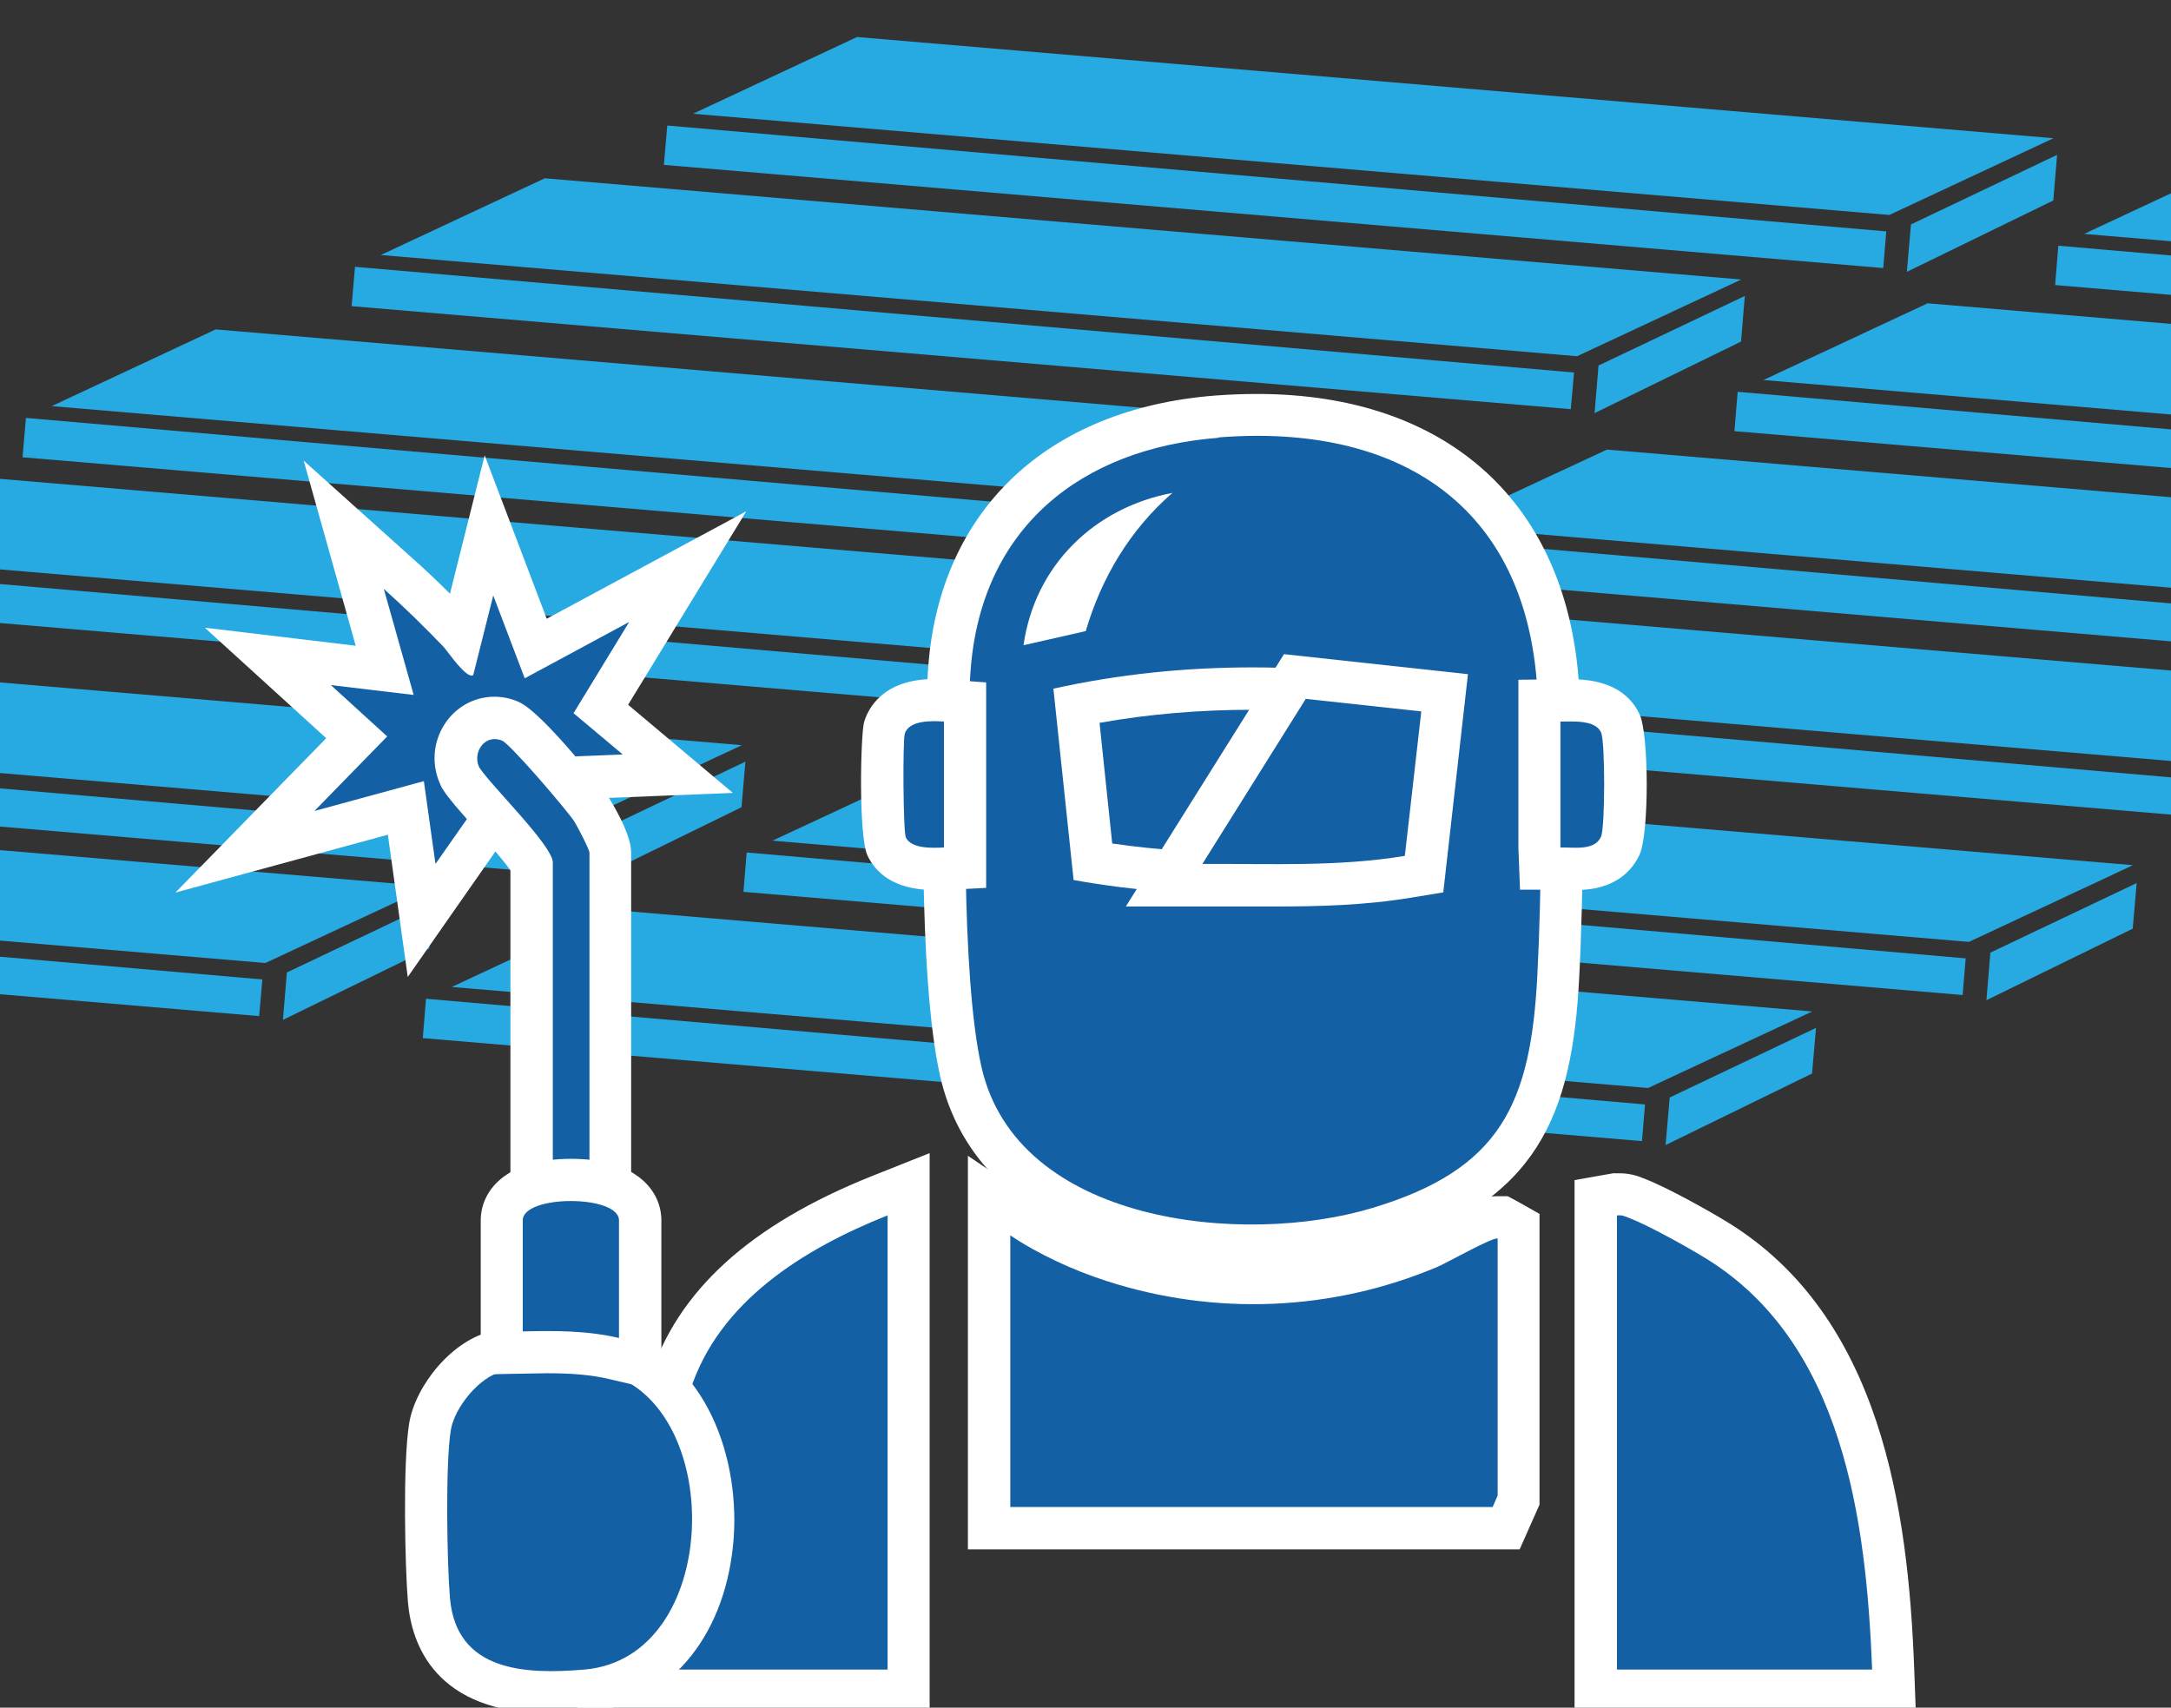
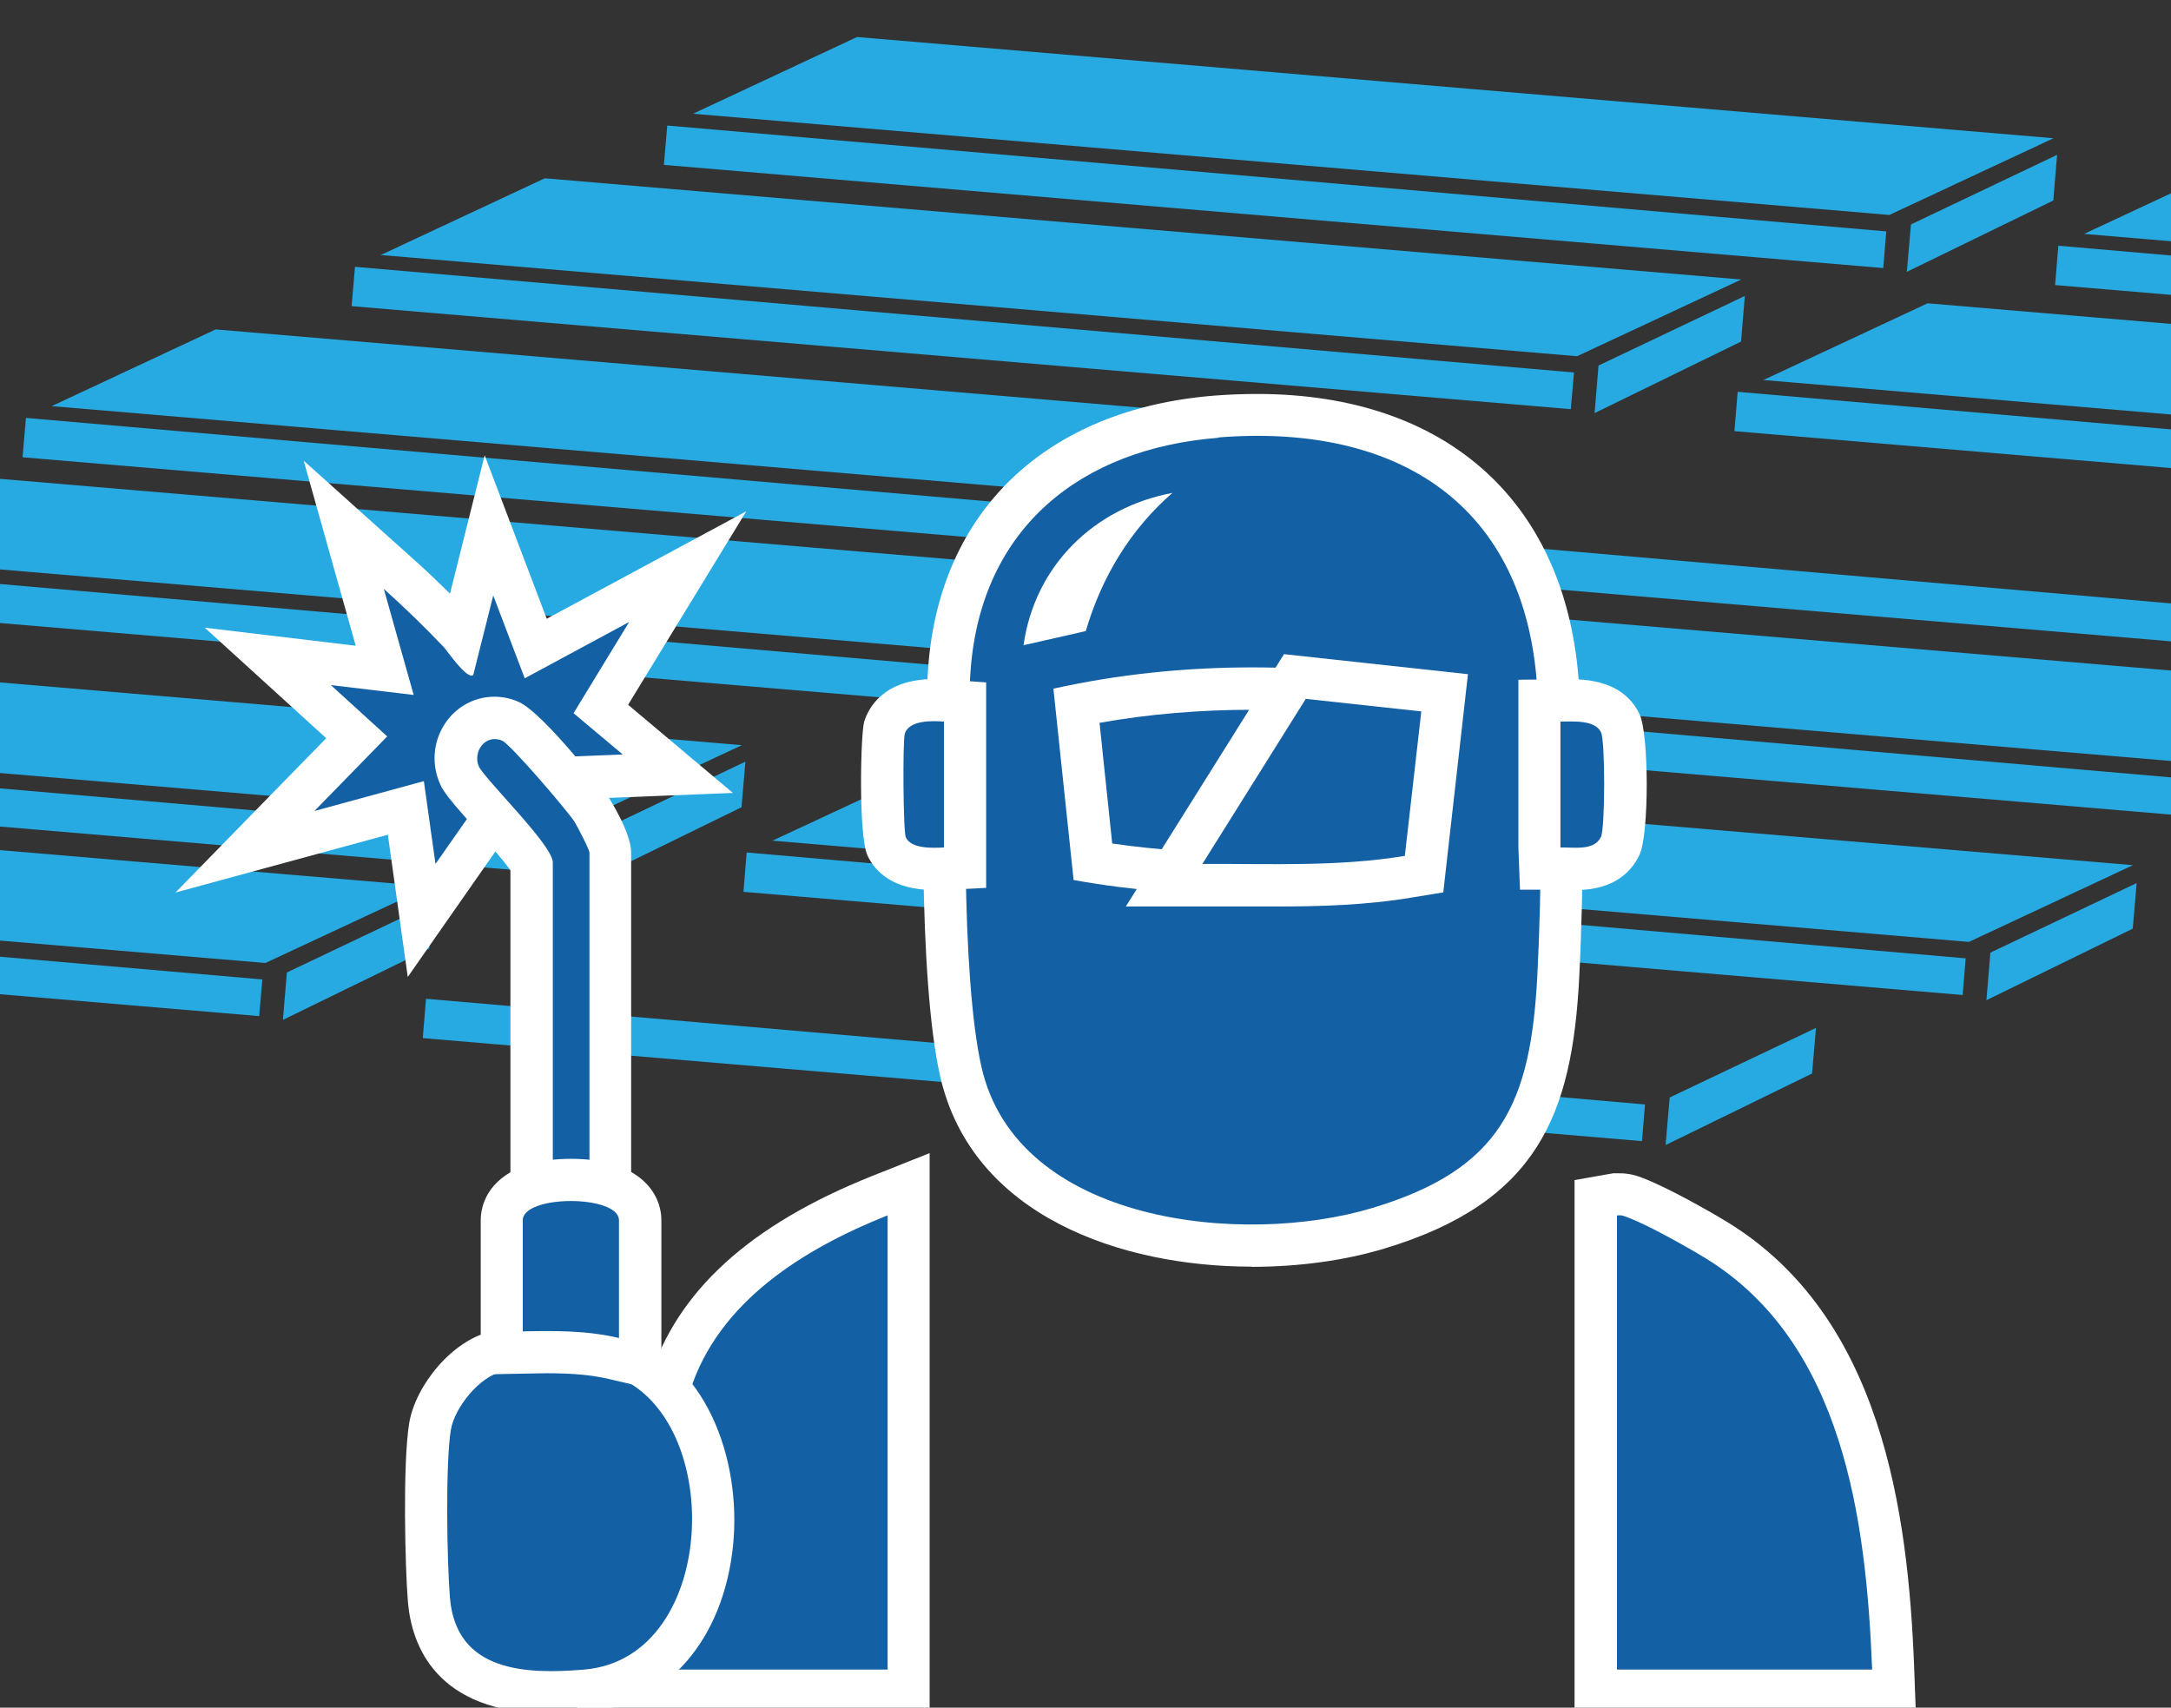
<svg xmlns="http://www.w3.org/2000/svg" id="Layer_1" viewBox="0 0 121.39 95.49">
  <rect x="0" y="0" width="121.39" height="95.49" fill="#333333" stroke="none" />
  <polygon points="111.07 55.93 119.25 51.93 119.47 49.38 111.29 53.27 111.07 55.93" style="fill:#27aae1;" />
  <polygon points="24.01 49.57 -42.88 43.91 -52.06 48.2 14.84 53.85 24.01 49.57" style="fill:#27aae1;" />
  <polygon points="15.82 57.03 24 53.04 24.22 50.49 16.04 54.38 15.82 57.03" style="fill:#27aae1;" />
  <polygon points="14.67 54.77 -53.5 48.86 -53.68 51.06 14.49 56.82 14.67 54.77" style="fill:#27aae1;" />
-   <polygon points="34.44 50.9 25.26 55.19 92.15 60.84 101.33 56.56 34.44 50.9" style="fill:#27aae1;" />
  <polygon points="93.13 64.03 101.32 60.03 101.54 57.48 93.36 61.37 93.13 64.03" style="fill:#27aae1;" />
  <polygon points="23.64 58.05 91.81 63.81 91.98 61.76 23.82 55.85 23.64 58.05" style="fill:#27aae1;" />
  <polygon points="41.48 41.67 -25.42 36.01 -34.59 40.3 32.3 45.96 41.48 41.67" style="fill:#27aae1;" />
  <polygon points="33.28 49.14 41.46 45.14 41.68 42.59 33.5 46.49 33.28 49.14" style="fill:#27aae1;" />
  <polygon points="32.13 46.87 -36.03 40.96 -36.22 43.16 31.95 48.92 32.13 46.87" style="fill:#27aae1;" />
  <polygon points="52.37 42.73 43.19 47.01 110.09 52.67 119.26 48.38 52.37 42.73" style="fill:#27aae1;" />
  <polygon points="41.57 49.87 109.74 55.64 109.91 53.59 41.75 47.67 41.57 49.87" style="fill:#27aae1;" />
  <polygon points="61.5 31.98 -5.4 26.32 -14.57 30.61 52.32 36.26 61.5 31.98" style="fill:#27aae1;" />
  <polygon points="53.3 39.44 61.48 35.45 61.7 32.9 53.52 36.79 53.3 39.44" style="fill:#27aae1;" />
  <polygon points="52.15 37.18 -16.01 31.27 -16.2 33.47 51.97 39.23 52.15 37.18" style="fill:#27aae1;" />
  <polygon points="71.92 33.31 62.74 37.6 129.64 43.25 138.81 38.97 71.92 33.31" style="fill:#27aae1;" />
  <polygon points="61.12 40.46 129.29 46.22 129.46 44.17 61.3 38.26 61.12 40.46" style="fill:#27aae1;" />
  <polygon points="78.96 24.08 12.06 18.42 2.89 22.71 69.78 28.37 78.96 24.08" style="fill:#27aae1;" />
  <polygon points="70.76 31.55 78.95 27.55 79.16 25 70.98 28.9 70.76 31.55" style="fill:#27aae1;" />
  <polygon points="69.61 29.28 1.45 23.37 1.26 25.57 69.44 31.33 69.61 29.28" style="fill:#27aae1;" />
-   <polygon points="89.85 25.14 80.67 29.42 147.57 35.08 156.74 30.79 89.85 25.14" style="fill:#27aae1;" />
  <polygon points="79.05 32.28 147.22 38.05 147.39 36 79.23 30.08 79.05 32.28" style="fill:#27aae1;" />
  <polygon points="97.36 15.63 30.46 9.97 21.29 14.26 88.18 19.92 97.36 15.63" style="fill:#27aae1;" />
  <polygon points="89.16 23.1 97.35 19.1 97.56 16.55 89.38 20.44 89.16 23.1" style="fill:#27aae1;" />
  <polygon points="88.01 20.83 19.85 14.92 19.66 17.12 87.83 22.88 88.01 20.83" style="fill:#27aae1;" />
  <polygon points="107.78 16.96 98.6 21.25 165.5 26.91 174.67 22.62 107.78 16.96" style="fill:#27aae1;" />
  <polygon points="96.98 24.11 165.15 29.87 165.33 27.82 97.16 21.91 96.98 24.11" style="fill:#27aae1;" />
  <polygon points="114.82 7.73 47.92 2.07 38.75 6.36 105.64 12.02 114.82 7.73" style="fill:#27aae1;" />
  <polygon points="106.62 15.2 114.81 11.21 115.02 8.66 106.85 12.55 106.62 15.2" style="fill:#27aae1;" />
  <polygon points="105.47 12.94 37.31 7.02 37.12 9.22 105.3 14.99 105.47 12.94" style="fill:#27aae1;" />
  <polygon points="125.71 8.79 116.53 13.08 183.43 18.73 192.6 14.45 125.71 8.79" style="fill:#27aae1;" />
  <polygon points="114.91 15.94 183.08 21.7 183.26 19.65 115.09 13.74 114.91 15.94" style="fill:#27aae1;" />
  <rect x="58.16" y="34.88" width="13.67" height="16.67" style="fill:#1360a5;" />
  <g id="LgbLzL">
    <path d="M69.99,70.83c-7.25,0-15.63-2.8-17.42-10.64-1.24-5.45-1.04-17.79-.67-22.88.65-8.77,6.64-14.45,16.03-15.19.8-.06,1.59-.09,2.36-.09,10.69,0,17.42,6.15,18.01,16.44.27,4.61.27,10.97,0,16.19-.39,7.64-2.3,12.57-10.9,15.16-2.22.67-4.79,1.02-7.42,1.02ZM62.2,47.17c2.5.36,5.12.54,7.79.54h0c2.68,0,5.38-.18,8.05-.54l.71-6.75c-2.88-.49-5.81-.73-8.74-.73s-5.77.24-8.53.73l.71,6.76Z" style="fill:#fff;" />
    <path d="M68.13,24.46c9.97-.79,17.23,3.7,17.83,14.13.28,4.79.25,11.13,0,15.94-.37,7.2-2.05,10.86-9.23,13.02-7.2,2.17-19.86.89-21.85-7.88-1.14-5-1.01-16.83-.61-22.18.59-7.97,6.16-12.41,13.86-13.01ZM65.57,27.56c-4.38.82-7.71,4.06-8.34,8.52l3.48-.79c.88-3,2.49-5.69,4.86-7.74ZM81.32,38.5c-7.28-1.54-15.14-1.61-22.42.01l1.13,10.7c6.54,1.17,13.59,1.1,20.15.02l1.13-10.73Z" style="fill:#1360a5;" />
-     <path d="M54.12,86.64v-22.01l3.68,2.49c1.29.87,3.02,1.69,4.74,2.25,2.44.79,4.97,1.19,7.52,1.19,3.25,0,6.41-.64,9.4-1.91.15-.07.45-.23.81-.42,2.05-1.07,2.65-1.34,3.41-1.34h.62l.58.31,1.2.68v16.26s-1.11,2.5-1.11,2.5h-30.86Z" style="fill:#fff;" />
-     <path d="M56.49,69.08c1.58,1.06,3.52,1.95,5.34,2.54,6.1,1.98,12.67,1.71,18.57-.79.53-.23,3.12-1.69,3.34-1.57v14.37s-.28.64-.28.64h-26.97v-15.2Z" style="fill:#1360a5;" />
    <path d="M88.04,95.72v-29.73l2.15-.38h.34c.62-.01,1.09.17,1.34.27,1.38.52,3.8,1.9,4.7,2.45,8.62,5.27,10.12,16.1,10.46,24.94l.09,2.45h-19.09Z" style="fill:#fff;" />
    <path d="M104.68,93.36h-14.27v-25.39c.26-.05.46.05.69.14,1.05.4,3.24,1.62,4.25,2.24,7.73,4.73,9,14.68,9.33,23.02Z" style="fill:#1360a5;" />
    <path d="M32.05,95.72l3.82-3.99c3.1-3.23,3.44-8.76.77-12.58l-.67-.96.35-1.11c1.55-4.9,5.62-8.59,12.42-11.31l3.24-1.29v31.24h-19.94Z" style="fill:#fff;" />
    <path d="M49.63,67.97v25.39h-12.05c3.94-4.11,4.23-10.94,1-15.57,1.59-5.02,6.37-7.96,11.05-9.83Z" style="fill:#1360a5;" />
    <path d="M30.82,95.82c-6.51,0-7.81-3.9-8.01-6.23-.16-1.88-.3-7.76.07-10.01.34-2.06,2.37-4.68,4.73-5.17.52-.11,1.48-.16,2.84-.16,1.19,0,3.31.04,4.23.31,4.78,1.4,6.79,7.02,6.31,11.84-.53,5.29-3.71,8.95-8.1,9.32-.67.06-1.37.1-2.06.1Z" style="fill:#fff;" />
    <path d="M28.08,76.72c.89-.18,5.1-.14,5.93.1,6.56,1.92,6.34,15.88-1.33,16.54-3.29.28-7.16.13-7.52-3.99-.17-2.01-.26-7.55.05-9.42.21-1.24,1.6-2.98,2.87-3.25Z" style="fill:#1360a5;" />
    <path d="M21.71,46.67l-11.9,3.24,8.43-8.63-6.79-6.18,8.44,1.01-2.91-10.35,6.05,5.43c.72.64,1.43,1.31,2.13,2.01l1.94-7.74,3.47,9.14,11.16-6.01-6.61,10.82,5.86,4.93-10.24.41-.37-.11c-1.03-.3-1.63-1.08-2.16-1.78-.15-.19-.4-.52-.51-.61l-.15.08s.09.1.14.15c.52.55,1.38,1.47,1.26,2.8l-.06.63-6.09,8.72-1.11-7.93Z" style="fill:#fff;" />
    <path d="M26.46,37.75l1.12-4.45,1.76,4.63,5.84-3.15-3.11,5.1,2.75,2.31-3.76.15c-.58-.17-1.31-1.75-2.12-2.14-2.14-1.04-4.32,1.07-3.43,3.25.17.42,1.17,1.13,1.13,1.59l-2.29,3.27-.65-4.63-6.12,1.67,4.07-4.17-3.15-2.87,4.63.55-1.67-5.93c1.15,1.03,2.27,2.12,3.34,3.24.24.26,1.3,1.84,1.66,1.58Z" style="fill:#1360a5;" />
-     <path d="M28.54,68.29v-19.62c-.4-.59-1.46-1.78-2.06-2.45-.87-.98-1.38-1.55-1.69-2.04l-.09-.14-.07-.15c-.51-1.1-.43-2.36.22-3.38.62-.97,1.66-1.55,2.79-1.55.45,0,.91.09,1.34.28,1.44.61,5.06,5.37,5.09,5.41,0,.01,1.22,1.9,1.22,3.02v20.62h-6.76Z" style="fill:#fff;" />
+     <path d="M28.54,68.29v-19.62c-.4-.59-1.46-1.78-2.06-2.45-.87-.98-1.38-1.55-1.69-2.04l-.09-.14-.07-.15c-.51-1.1-.43-2.36.22-3.38.62-.97,1.66-1.55,2.79-1.55.45,0,.91.09,1.34.28,1.44.61,5.06,5.37,5.09,5.41,0,.01,1.22,1.9,1.22,3.02v20.62Z" style="fill:#fff;" />
    <path d="M32.95,65.93h-2.04v-17.7c0-.94-3.48-4.32-4.12-5.33-.39-.85.34-1.89,1.29-1.48.46.19,3.63,3.9,4.03,4.51.16.25.85,1.58.85,1.75v18.26Z" style="fill:#1360a5;" />
    <path d="M34.08,77.12c-.97-.23-2.03-.33-3.52-.33-.42,0-3.68.07-3.68.07v-8.62c0-1.59,1.32-3.44,5.05-3.44s5.05,1.85,5.05,3.44v9.56l-2.9-.68Z" style="fill:#fff;" />
    <path d="M34.61,74.82c-1.77-.42-3.56-.41-5.38-.37v-6.21c0-1.44,5.38-1.44,5.38,0v6.58Z" style="fill:#1360a5;" />
    <path d="M87.35,49.75h-2.36l-.09-2.36v-9.38l2.94-.03c1.93,0,3.22.66,3.83,1.95.54,1.11.54,6.69.01,7.85-.41.9-1.37,1.99-3.56,1.99l-.76-.02Z" style="fill:#fff;" />
    <path d="M87.25,47.39v-7.04c.69,0,1.94-.11,2.27.6.24.49.23,5.33,0,5.84-.37.81-1.54.58-2.27.6Z" style="fill:#1360a5;" />
    <path d="M52.24,49.77c-2.33,0-3.31-1.04-3.73-1.92-.52-1.1-.39-6.82-.19-7.49.22-.72,1.03-2.39,3.93-2.39.26,0,.5.01.69.03l2.2.16v11.49l-2.24.11c-.18,0-.41.02-.65.02Z" style="fill:#fff;" />
    <path d="M52.78,40.35v7.04c-.61.03-1.82.09-2.13-.56-.15-.3-.18-5.38-.06-5.8.23-.77,1.55-.73,2.19-.68Z" style="fill:#1360a5;" />
    <path d="M71.8,36.58l10.28,1.12-1.38,12.2-1.76.29c-2.63.44-5.24.5-7.66.5h-4.04s-4.29,0-4.29,0l8.85-14.12Z" style="fill:#fff;" />
    <path d="M79.47,39.79l-.92,8.07c-3.74.62-7.53.43-11.32.45l5.78-9.23,6.45.7Z" style="fill:#1360a5;" />
  </g>
</svg>